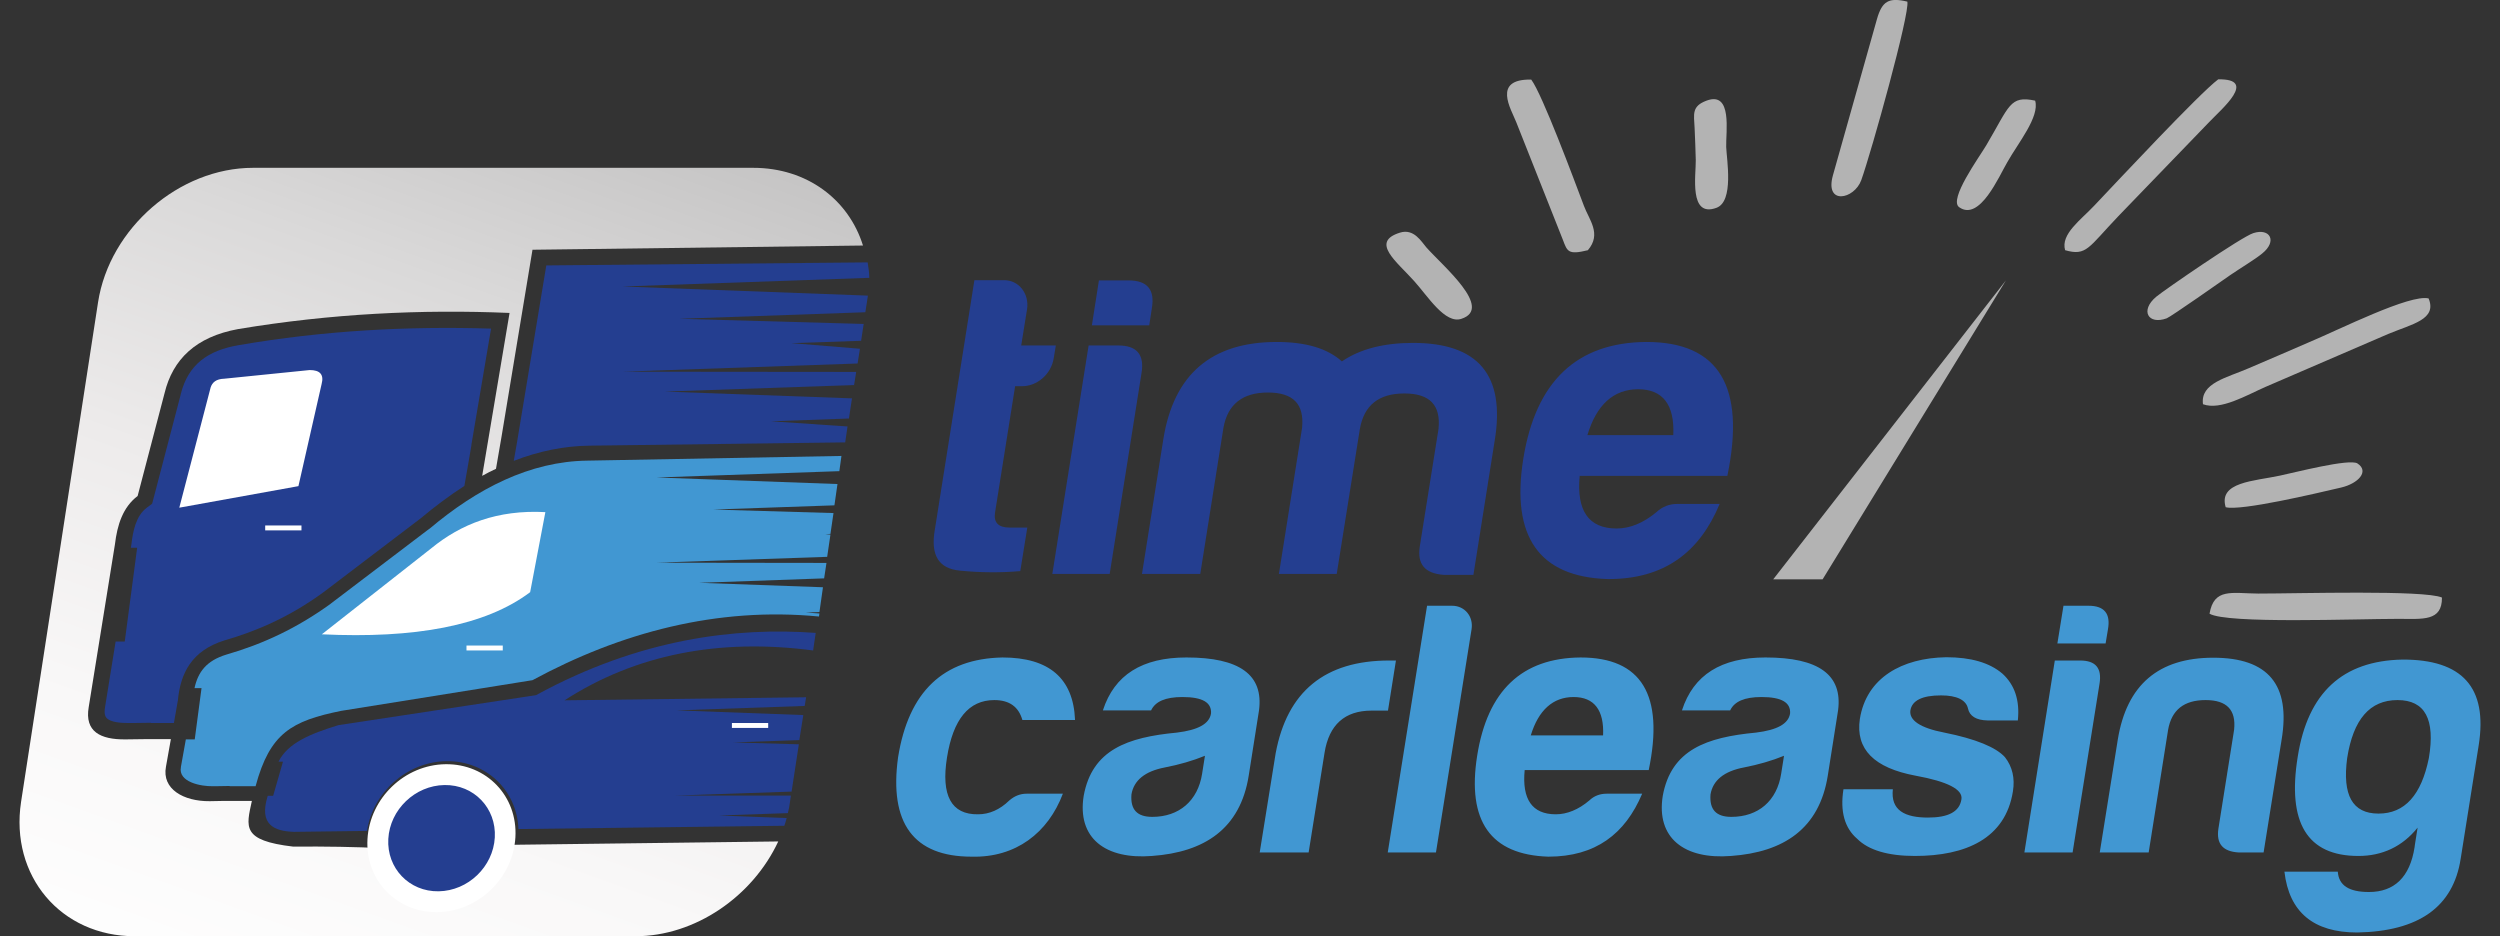
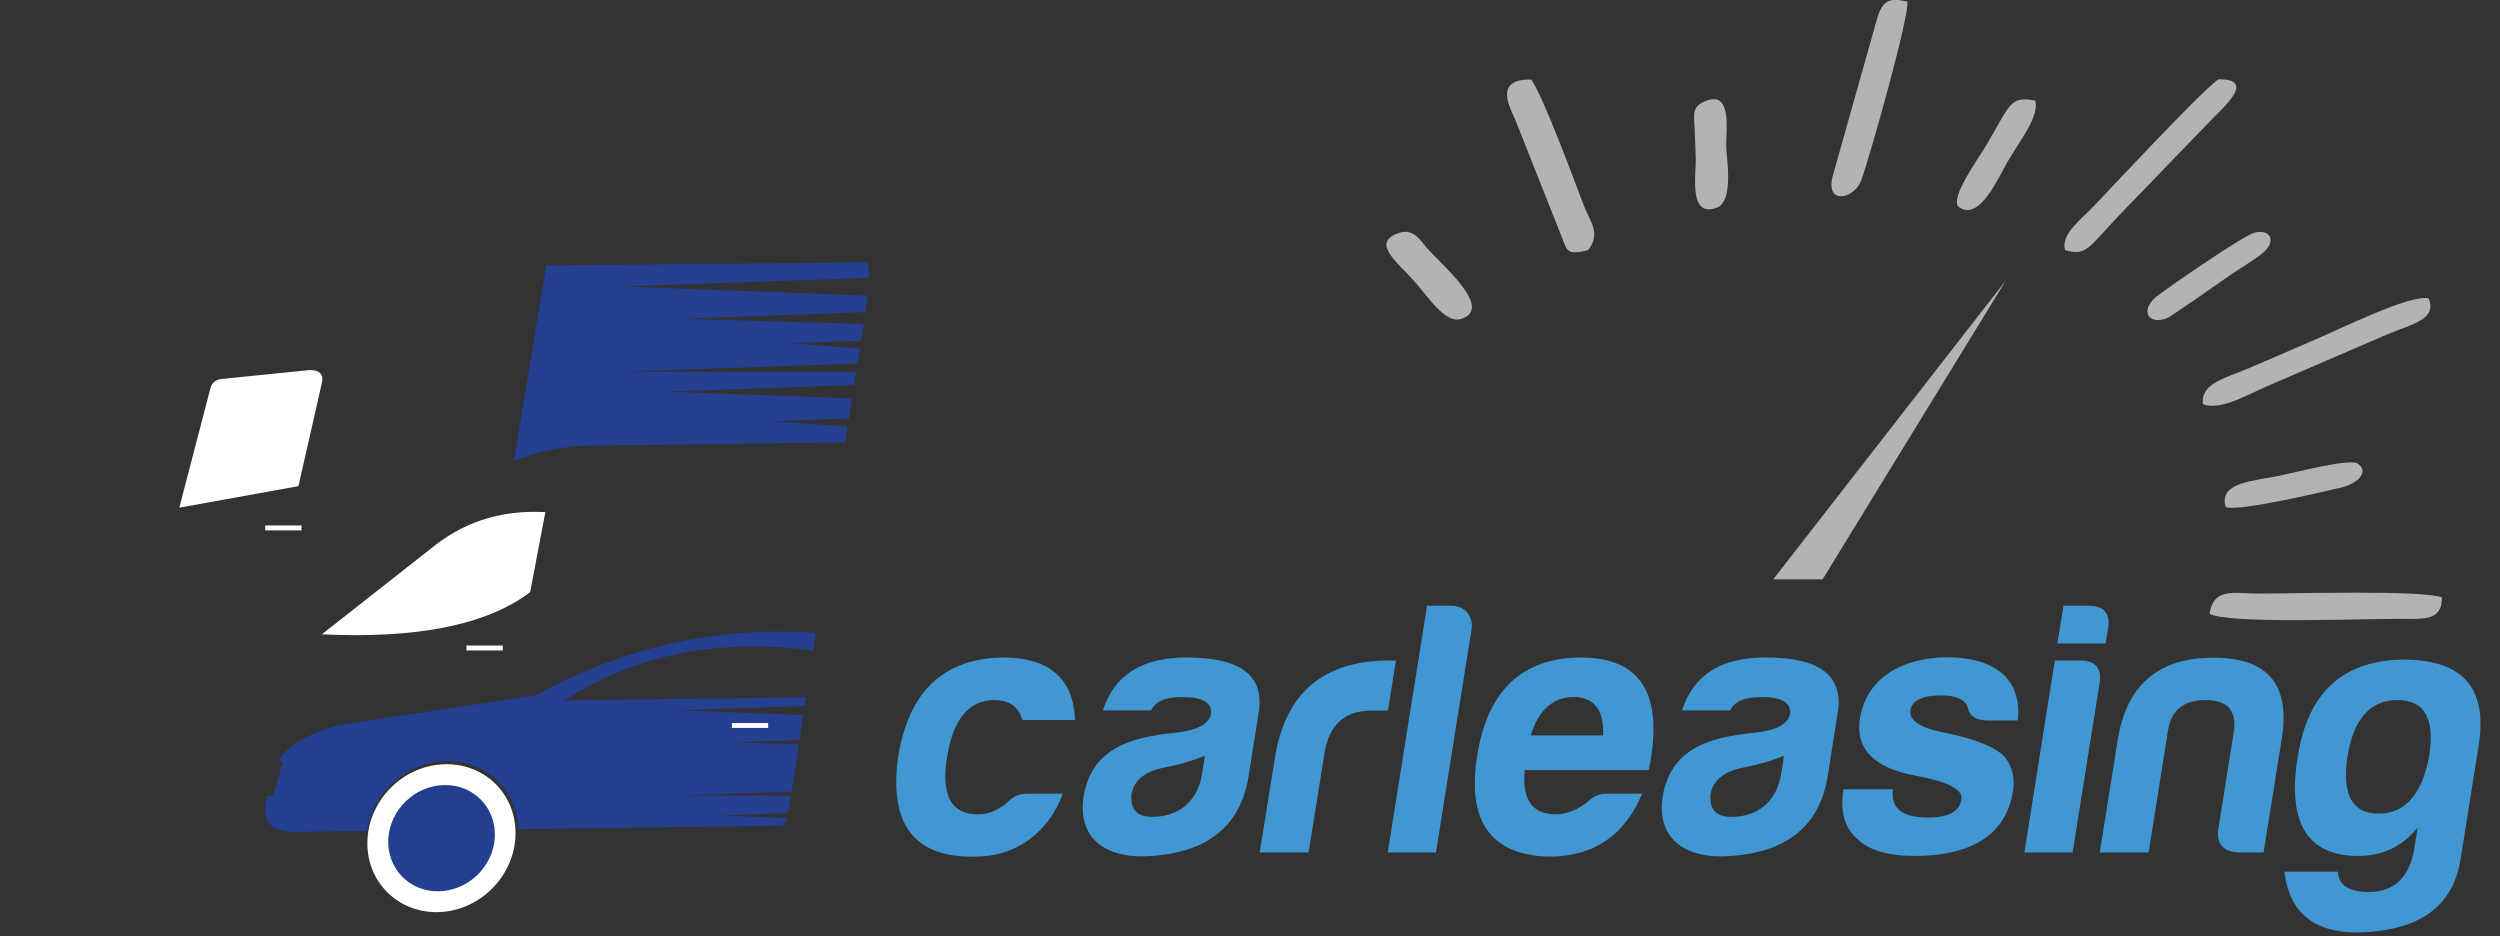
<svg xmlns="http://www.w3.org/2000/svg" xmlns:xlink="http://www.w3.org/1999/xlink" version="1.1" id="Layer_1" x="0px" y="0px" viewBox="0 0 106.81 40" style="enable-background:new 0 0 106.81 40;" xml:space="preserve">
  <rect x="0" y="0" width="106.81" height="40" fill="#333333" stroke="none" />
  <style type="text/css">
	.st0{fill:#243E90;}
	.st1{fill:#4197D2;}
	.st2{fill-rule:evenodd;clip-rule:evenodd;fill:#243E90;}
	.st3{fill-rule:evenodd;clip-rule:evenodd;fill:#4197D2;}
	.st4{clip-path:url(#SVGID_2_);fill:url(#SVGID_3_);}
	.st5{fill-rule:evenodd;clip-rule:evenodd;fill:#FFFFFF;}
	.st6{fill-rule:evenodd;clip-rule:evenodd;fill:#B3B3B3;}
</style>
  <g>
-     <path class="st0" d="M69.99,16.63c1.05,0,1.56,0.66,1.5,1.96h-3.67C68.21,17.29,68.94,16.63,69.99,16.63 M73.47,21.53h-1.81   c-0.33,0-0.63,0.11-0.89,0.35c-0.55,0.46-1.13,0.7-1.7,0.7c-1.2,0-1.72-0.76-1.58-2.25h6.31c0.79-3.82-0.36-5.72-3.46-5.72   c-2.97,0.02-4.73,1.68-5.26,5c-0.53,3.32,0.68,5.04,3.61,5.13C71.1,24.75,72.61,23.6,73.47,21.53z M54.17,16.77   c1.09,0,1.56,0.5,1.46,1.51l-0.99,6.24h2.47l0.99-6.2c0.18-1.01,0.81-1.51,1.9-1.51c1.09,0,1.56,0.5,1.46,1.51l-0.8,5.02   c-0.12,0.77,0.22,1.16,1.02,1.22h1.27l0.91-5.74c0.46-2.79-0.7-4.17-3.49-4.17c-1.25,0-2.26,0.26-3.04,0.79   c-0.61-0.55-1.53-0.83-2.78-0.83c-2.79,0-4.41,1.38-4.85,4.17l-0.91,5.74h2.49l0.99-6.24C52.45,17.27,53.09,16.77,54.17,16.77z    M46.51,14.76l-1.55,9.76h2.45l1.36-8.58c0.13-0.79-0.2-1.18-0.99-1.18H46.51z M46.95,11.98l-0.3,1.92h2.45l0.11-0.72   c0.14-0.79-0.18-1.2-0.99-1.2H46.95z M45.02,15.3l0.09-0.54h-1.48l0.25-1.55c0.1-0.65-0.34-1.24-0.98-1.24h-1.27l-1.69,10.66   c-0.19,1.09,0.16,1.66,1.07,1.75c0.91,0.09,1.78,0.09,2.58,0.02l0.3-1.86h-0.76c-0.48,0-0.68-0.22-0.62-0.63l0.86-5.41h0.26   C44.29,16.52,44.91,16,45.02,15.3z" />
    <path class="st1" d="M100.76,36.57c1.02,0,1.88-0.4,2.53-1.21c-0.14,0.85-0.13,0.84-0.13,0.84c-0.2,1.27-0.86,1.91-1.95,1.91   c-0.85,0-1.29-0.28-1.33-0.87H97.6c0.2,1.74,1.25,2.6,3.11,2.6c2.63-0.05,4.1-1.09,4.42-3.15l0.77-4.85   c0.39-2.47-0.7-3.67-3.26-3.66c-2.55,0.05-4.04,1.41-4.47,4.14C97.71,35.15,98.57,36.57,100.76,36.57 M101.62,34.76   c-1.12,0-1.55-0.79-1.34-2.37c0.26-1.66,0.97-2.48,2.15-2.48c1.18,0,1.62,0.82,1.34,2.48C103.45,33.97,102.74,34.76,101.62,34.76z    M96.71,36.42l0.77-4.82c0.39-2.34-0.57-3.5-2.92-3.5c-2.34,0-3.7,1.16-4.08,3.5l-0.77,4.82h2.09l0.83-5.24   c0.15-0.85,0.68-1.27,1.6-1.27c0.91,0,1.31,0.42,1.22,1.27l-0.67,4.22c-0.1,0.65,0.19,0.98,0.86,1.02H96.71z M87.79,28.22l-1.3,8.2   h2.06l1.15-7.21c0.11-0.67-0.17-0.99-0.83-0.99H87.79z M88.16,25.88l-0.26,1.61h2.06l0.1-0.6c0.12-0.67-0.15-1.01-0.83-1.01H88.16z    M80.87,33.72h-2.11c-0.15,0.95,0.05,1.66,0.59,2.12c0.48,0.48,1.31,0.73,2.46,0.73c2.17,0,3.87-0.74,4.19-2.76   c0.09-0.56-0.02-1.05-0.34-1.46c-0.38-0.42-1.24-0.78-2.59-1.05c-1.04-0.2-1.51-0.53-1.45-0.95c0.07-0.42,0.5-0.64,1.31-0.64   c0.68,0,1.07,0.2,1.15,0.56c0.07,0.33,0.36,0.5,0.83,0.51h1.3c0.09-0.85-0.13-1.52-0.66-2c-0.55-0.47-1.35-0.7-2.4-0.7   c-1.88,0.03-3.41,0.87-3.69,2.64c-0.19,1.29,0.61,2.09,2.38,2.42c1.37,0.25,2.03,0.59,1.96,1.01c-0.08,0.53-0.56,0.78-1.43,0.78   C81.38,34.93,80.77,34.62,80.87,33.72z M75.26,29.78c0.85,0,1.25,0.23,1.22,0.7c-0.07,0.45-0.56,0.71-1.46,0.82   c-2.11,0.2-3.62,0.73-3.98,2.7c-0.29,1.81,0.93,2.73,2.92,2.57c2.24-0.16,3.77-1.16,4.13-3.43l0.44-2.79   c0.2-1.52-0.83-2.26-3.1-2.26c-1.89,0-3.08,0.74-3.57,2.26h2.06C74.1,29.97,74.53,29.78,75.26,29.78z M73.97,34.9   c-0.65,0-0.94-0.31-0.89-0.96c0.1-0.6,0.58-0.99,1.42-1.15c0.62-0.12,1.21-0.29,1.72-0.5l-0.12,0.76   C75.92,34.22,75.12,34.9,73.97,34.9z M67.23,29.78c0.88,0,1.31,0.56,1.26,1.64h-3.09C65.73,30.34,66.35,29.78,67.23,29.78z    M70.16,33.91h-1.52c-0.28,0-0.53,0.09-0.74,0.29c-0.46,0.39-0.95,0.59-1.43,0.59c-1.01,0-1.45-0.64-1.33-1.89h5.3   c0.67-3.21-0.31-4.81-2.91-4.81c-2.5,0.02-3.98,1.41-4.42,4.2c-0.44,2.79,0.57,4.23,3.04,4.31C68.16,36.6,69.43,35.64,70.16,33.91z    M62.04,25.88h-1.07l-1.68,10.54h2.06l1.52-9.53C62.96,26.34,62.58,25.88,62.04,25.88z M53.82,36.42h2.09l0.68-4.26   c0.19-1.19,0.86-1.8,2.01-1.8h0.7l0.34-2.14h-0.29c-2.74,0-4.36,1.32-4.85,3.97L53.82,36.42z M50.52,29.78   c0.85,0,1.25,0.23,1.22,0.7c-0.07,0.45-0.56,0.71-1.46,0.82c-2.11,0.2-3.62,0.73-3.98,2.7c-0.29,1.81,0.93,2.73,2.92,2.57   c2.24-0.16,3.77-1.16,4.13-3.43l0.44-2.79c0.2-1.52-0.83-2.26-3.1-2.26c-1.89,0-3.08,0.74-3.57,2.26h2.06   C49.36,29.97,49.79,29.78,50.52,29.78z M49.23,34.9c-0.65,0-0.94-0.31-0.89-0.96c0.1-0.6,0.58-0.99,1.42-1.15   c0.62-0.12,1.21-0.29,1.72-0.5l-0.12,0.76C51.18,34.22,50.37,34.9,49.23,34.9z M45.41,33.91h-1.55c-0.26,0-0.51,0.09-0.74,0.29   c-0.4,0.39-0.85,0.59-1.33,0.59c-1.15,0.02-1.59-0.81-1.33-2.43c0.26-1.63,0.93-2.45,2.02-2.45c0.65,0,1.04,0.29,1.2,0.85h2.25   c-0.07-1.78-1.11-2.67-3.1-2.67c-2.53,0.05-4.01,1.46-4.46,4.26c-0.39,2.82,0.66,4.25,3.14,4.25   C43.4,36.65,44.78,35.58,45.41,33.91z" />
-     <polygon class="st2" points="11.82,32.79 11.82,32.79 11.82,32.79  " />
-     <path class="st3" d="M34.99,26.34l0.02-0.13l-0.59-0.04l0.59-0.02l0.15-1.06l-5.29-0.19l5.34-0.19l0.1-0.66l-7.29-0.01l7.32-0.25   l0.14-0.95l-0.22-0.02l0.22-0.01l0.13-0.89l-5.14-0.15l5.18-0.18l0.13-0.91l-7.73-0.28l7.81-0.27l0.09-0.65L25.1,19.68   c-2.46,0.03-4.71,1.19-6.75,2.91l-0.02,0.01l-4.2,3.19l-0.01,0.01c-1.41,1.02-2.86,1.71-4.46,2.17c-0.84,0.26-1.2,0.74-1.35,1.43   h0.3l-0.29,2.19H7.94l-0.21,1.17l0,0.01C7.6,33.42,8.6,33.6,9.08,33.59l0.14,0h0.01l0.58-0.01l0,0.01h1.11   c0.61-2.27,1.54-2.79,3.66-3.22l8.17-1.31C26.52,27.02,30.64,25.92,34.99,26.34" />
    <path class="st2" d="M33.51,35.28c0.04-0.11,0.07-0.22,0.1-0.33l-2.9-0.11l2.95-0.1c0.04-0.15,0.07-0.31,0.09-0.47l0.04-0.28   l-4.93,0l4.96-0.17l0.31-2.02l-2.81-0.08l2.83-0.1l0.17-1.07l-5.42-0.2l5.48-0.19l0.06-0.37l-10.32,0.13   c3.03-1.96,6.6-2.66,10.62-2.13l0.11-0.75c-3.41-0.25-7.52,0.24-11.95,2.66l-8.44,1.28c-1.21,0.37-2.17,0.77-2.56,1.56h0.19   L11.67,34h-0.23l-0.01,0.03c-0.37,1.21,0.29,1.48,1.12,1.51l3.13-0.04c0.25-1.65,1.71-2.96,3.4-2.98c1.69-0.02,3.01,1.25,3.07,2.9   L33.51,35.28z" />
    <path class="st2" d="M21.95,19.69c1.08-0.42,2.17-0.64,3.26-0.65l10.9-0.14l0.1-0.68L32.94,18l3.33-0.12l0.13-0.86l-8-0.29   l8.09-0.28l0.09-0.56l-10.02-0.01l10.08-0.35l0.1-0.63l-2.93-0.24l2.98-0.1l0.11-0.72l-7.88-0.22l7.95-0.28l0.07-0.44   c0.01-0.1,0.03-0.18,0.04-0.27L26.6,12.24l10.54-0.37c0-0.19-0.03-0.39-0.07-0.66l-13.73,0.13l-1.26,7.61l0,0L21.95,19.69z" />
-     <path class="st2" d="M19.96,20.08L19.96,20.08l0.18-1.05l0-0.03l0.84-4.96c-3.56-0.11-7.16,0.08-10.8,0.71   c-1.27,0.22-2.14,0.8-2.46,2.1l0,0.01L6.5,21.52l-0.24,0.18c-0.46,0.35-0.58,1.02-0.64,1.51l0,0.01L5.59,23.4h0.27l-0.53,4.01H4.94   L4.49,30.2c-0.03,0.16-0.04,0.36,0.06,0.47c0.17,0.2,0.66,0.22,0.93,0.22l0.2,0h0l0.77-0.01l0,0.01h0.98l0.17-0.97   c0.11-1.15,0.58-2.12,1.99-2.56c1.35-0.39,2.75-0.98,4.22-2.05l4.17-3.17c0.62-0.52,1.24-0.98,1.86-1.38L19.96,20.08z" />
    <g>
      <defs>
-         <path id="SVGID_1_" d="M5.76,40h21.38c2.57,0,5.02-1.71,6.11-4.05l-11.13,0.14l-0.56,0.01l-0.22,0c0.02-0.12,0.04-0.24,0.05-0.36     c0.08-1.37-0.97-2.47-2.34-2.45c-1.37,0.02-2.54,1.14-2.62,2.51c-0.01,0.15,0,0.3,0.01,0.44c-1.34-0.06-2.49-0.08-3.92-0.07     c-2.21-0.26-2-0.84-1.76-1.95H9.48l-0.52,0.01c-1.12,0.01-2.05-0.52-1.87-1.47l0.21-1.18H6.14l-0.78,0.01     c-1.07,0.01-1.75-0.33-1.57-1.38l1.12-6.95c0.1-0.84,0.34-1.59,0.97-2.07l1.15-4.39c0.35-1.45,1.34-2.41,3.14-2.74     c3.96-0.66,7.82-0.85,11.6-0.69l-1.07,6.37l0,0l-0.1,0.59c0.2-0.11,0.39-0.21,0.59-0.3l0.24-1.39h0l1.32-7.97l14.12-0.18     c-0.61-1.96-2.39-3.32-4.69-3.32H10.81c-3.15,0-6.13,2.58-6.62,5.74L0.9,34.26C0.42,37.42,2.6,40,5.76,40" />
-       </defs>
+         </defs>
      <clipPath id="SVGID_2_">
        <use xlink:href="#SVGID_1_" style="overflow:visible;" />
      </clipPath>
      <linearGradient id="SVGID_3_" gradientUnits="userSpaceOnUse" x1="27.976" y1="-2.354" x2="10.787" y2="45.417">
        <stop offset="0" style="stop-color:#B3B3B3" />
        <stop offset="0.118" style="stop-color:#C3C2C2" />
        <stop offset="0.328" style="stop-color:#DAD9D9" />
        <stop offset="0.543" style="stop-color:#EDEBEB" />
        <stop offset="0.764" style="stop-color:#F9F8F8" />
        <stop offset="1" style="stop-color:#FFFFFF" />
      </linearGradient>
      <rect x="0.42" y="7.15" class="st4" width="36.46" height="32.85" />
    </g>
    <path class="st5" d="M22.65,25.3l0.65-3.42c-2.05-0.11-3.61,0.51-4.88,1.55l-4.67,3.67C17.71,27.29,20.74,26.74,22.65,25.3" />
    <path class="st5" d="M9.58,16.18c-0.35,0.01-0.51,0.16-0.58,0.37l-1.34,5.14l5.09-0.92l0.99-4.36c0.11-0.41-0.07-0.6-0.51-0.6   L9.58,16.18z" />
    <path class="st5" d="M19.04,32.65c-1.75,0.02-3.24,1.45-3.34,3.2c-0.1,1.75,1.24,3.14,2.98,3.12c1.75-0.02,3.24-1.45,3.34-3.2   C22.12,34.02,20.79,32.63,19.04,32.65" />
    <path class="st2" d="M18.99,33.54c-1.26,0.02-2.33,1.05-2.4,2.3c-0.07,1.25,0.89,2.26,2.15,2.24c1.26-0.02,2.33-1.05,2.4-2.3   C21.21,34.53,20.25,33.52,18.99,33.54" />
    <path class="st6" d="M67.84,10.69c0.6-0.7,0.05-1.3-0.17-1.9c-0.43-1.14-1.78-4.77-2.25-5.39c-1.68-0.03-0.86,1.26-0.64,1.82   l1.99,5.02C66.96,10.74,66.99,10.9,67.84,10.69 M88.23,10.69c0.92,0.26,0.99-0.11,2.27-1.45l3.89-4.03   c0.53-0.56,2.08-1.85,0.38-1.82c-0.82,0.62-4.21,4.25-5.29,5.39C88.91,9.39,88.03,10,88.23,10.69z M80.19,0.82l-1.88,6.67   c-0.36,1.29,0.91,1.03,1.21,0.21c0.44-1.23,2.08-7.12,1.97-7.63C80.69-0.12,80.41,0.05,80.19,0.82z M94.12,17.27   c0.75,0.28,1.87-0.39,2.67-0.74l5.24-2.26c1.03-0.43,2.1-0.62,1.73-1.52c-0.8-0.19-3.79,1.32-5.15,1.89   c-0.87,0.37-1.67,0.73-2.53,1.09C95.14,16.14,94,16.36,94.12,17.27z M59.81,9.94c-1.28,0.4-0.13,1.24,0.61,2.07   c0.58,0.64,1.32,1.85,2.02,1.61c1.37-0.45-0.79-2.25-1.5-3.05C60.73,10.33,60.41,9.75,59.81,9.94z M96.27,9.96   c-0.49,0.15-3.83,2.45-4.15,2.72c-0.7,0.59-0.34,1.21,0.45,0.92c0.17-0.06,2.39-1.62,2.72-1.85c0.39-0.27,1.06-0.67,1.36-0.92   C97.31,10.3,96.98,9.73,96.27,9.96z M86.95,4.3c-1.09-0.23-1.09,0.22-2.09,1.91c-0.31,0.52-1.61,2.31-1.16,2.64   c0.88,0.63,1.71-1.33,2.06-1.92C86.22,6.11,87.15,4.99,86.95,4.3z M72.91,4.3c-0.64,0.24-0.54,0.57-0.51,1.16   c0.02,0.46,0.04,0.92,0.05,1.38c0.01,0.64-0.3,2.47,0.88,2.04c0.76-0.27,0.44-2.07,0.42-2.6C73.73,5.65,74.03,3.88,72.91,4.3z    M95.09,21.67c0.65,0.17,3.86-0.59,4.93-0.84c0.73-0.17,1.22-0.69,0.7-1.03c-0.34-0.22-2.73,0.4-3.31,0.52   C96.29,20.56,94.77,20.59,95.09,21.67z M77.87,24.75h-2.11l9.94-12.77L77.87,24.75z M94.4,26.22c0.75,0.44,6.23,0.22,8.07,0.22   c1.03,0,1.87,0.12,1.86-0.91c-0.74-0.33-6.14-0.17-7.85-0.17C95.35,25.35,94.59,25.11,94.4,26.22z" />
    <rect x="19.93" y="27.58" class="st5" width="1.55" height="0.21" />
    <rect x="11.33" y="22.45" class="st5" width="1.55" height="0.21" />
    <rect x="31.27" y="30.89" class="st5" width="1.55" height="0.21" />
  </g>
</svg>